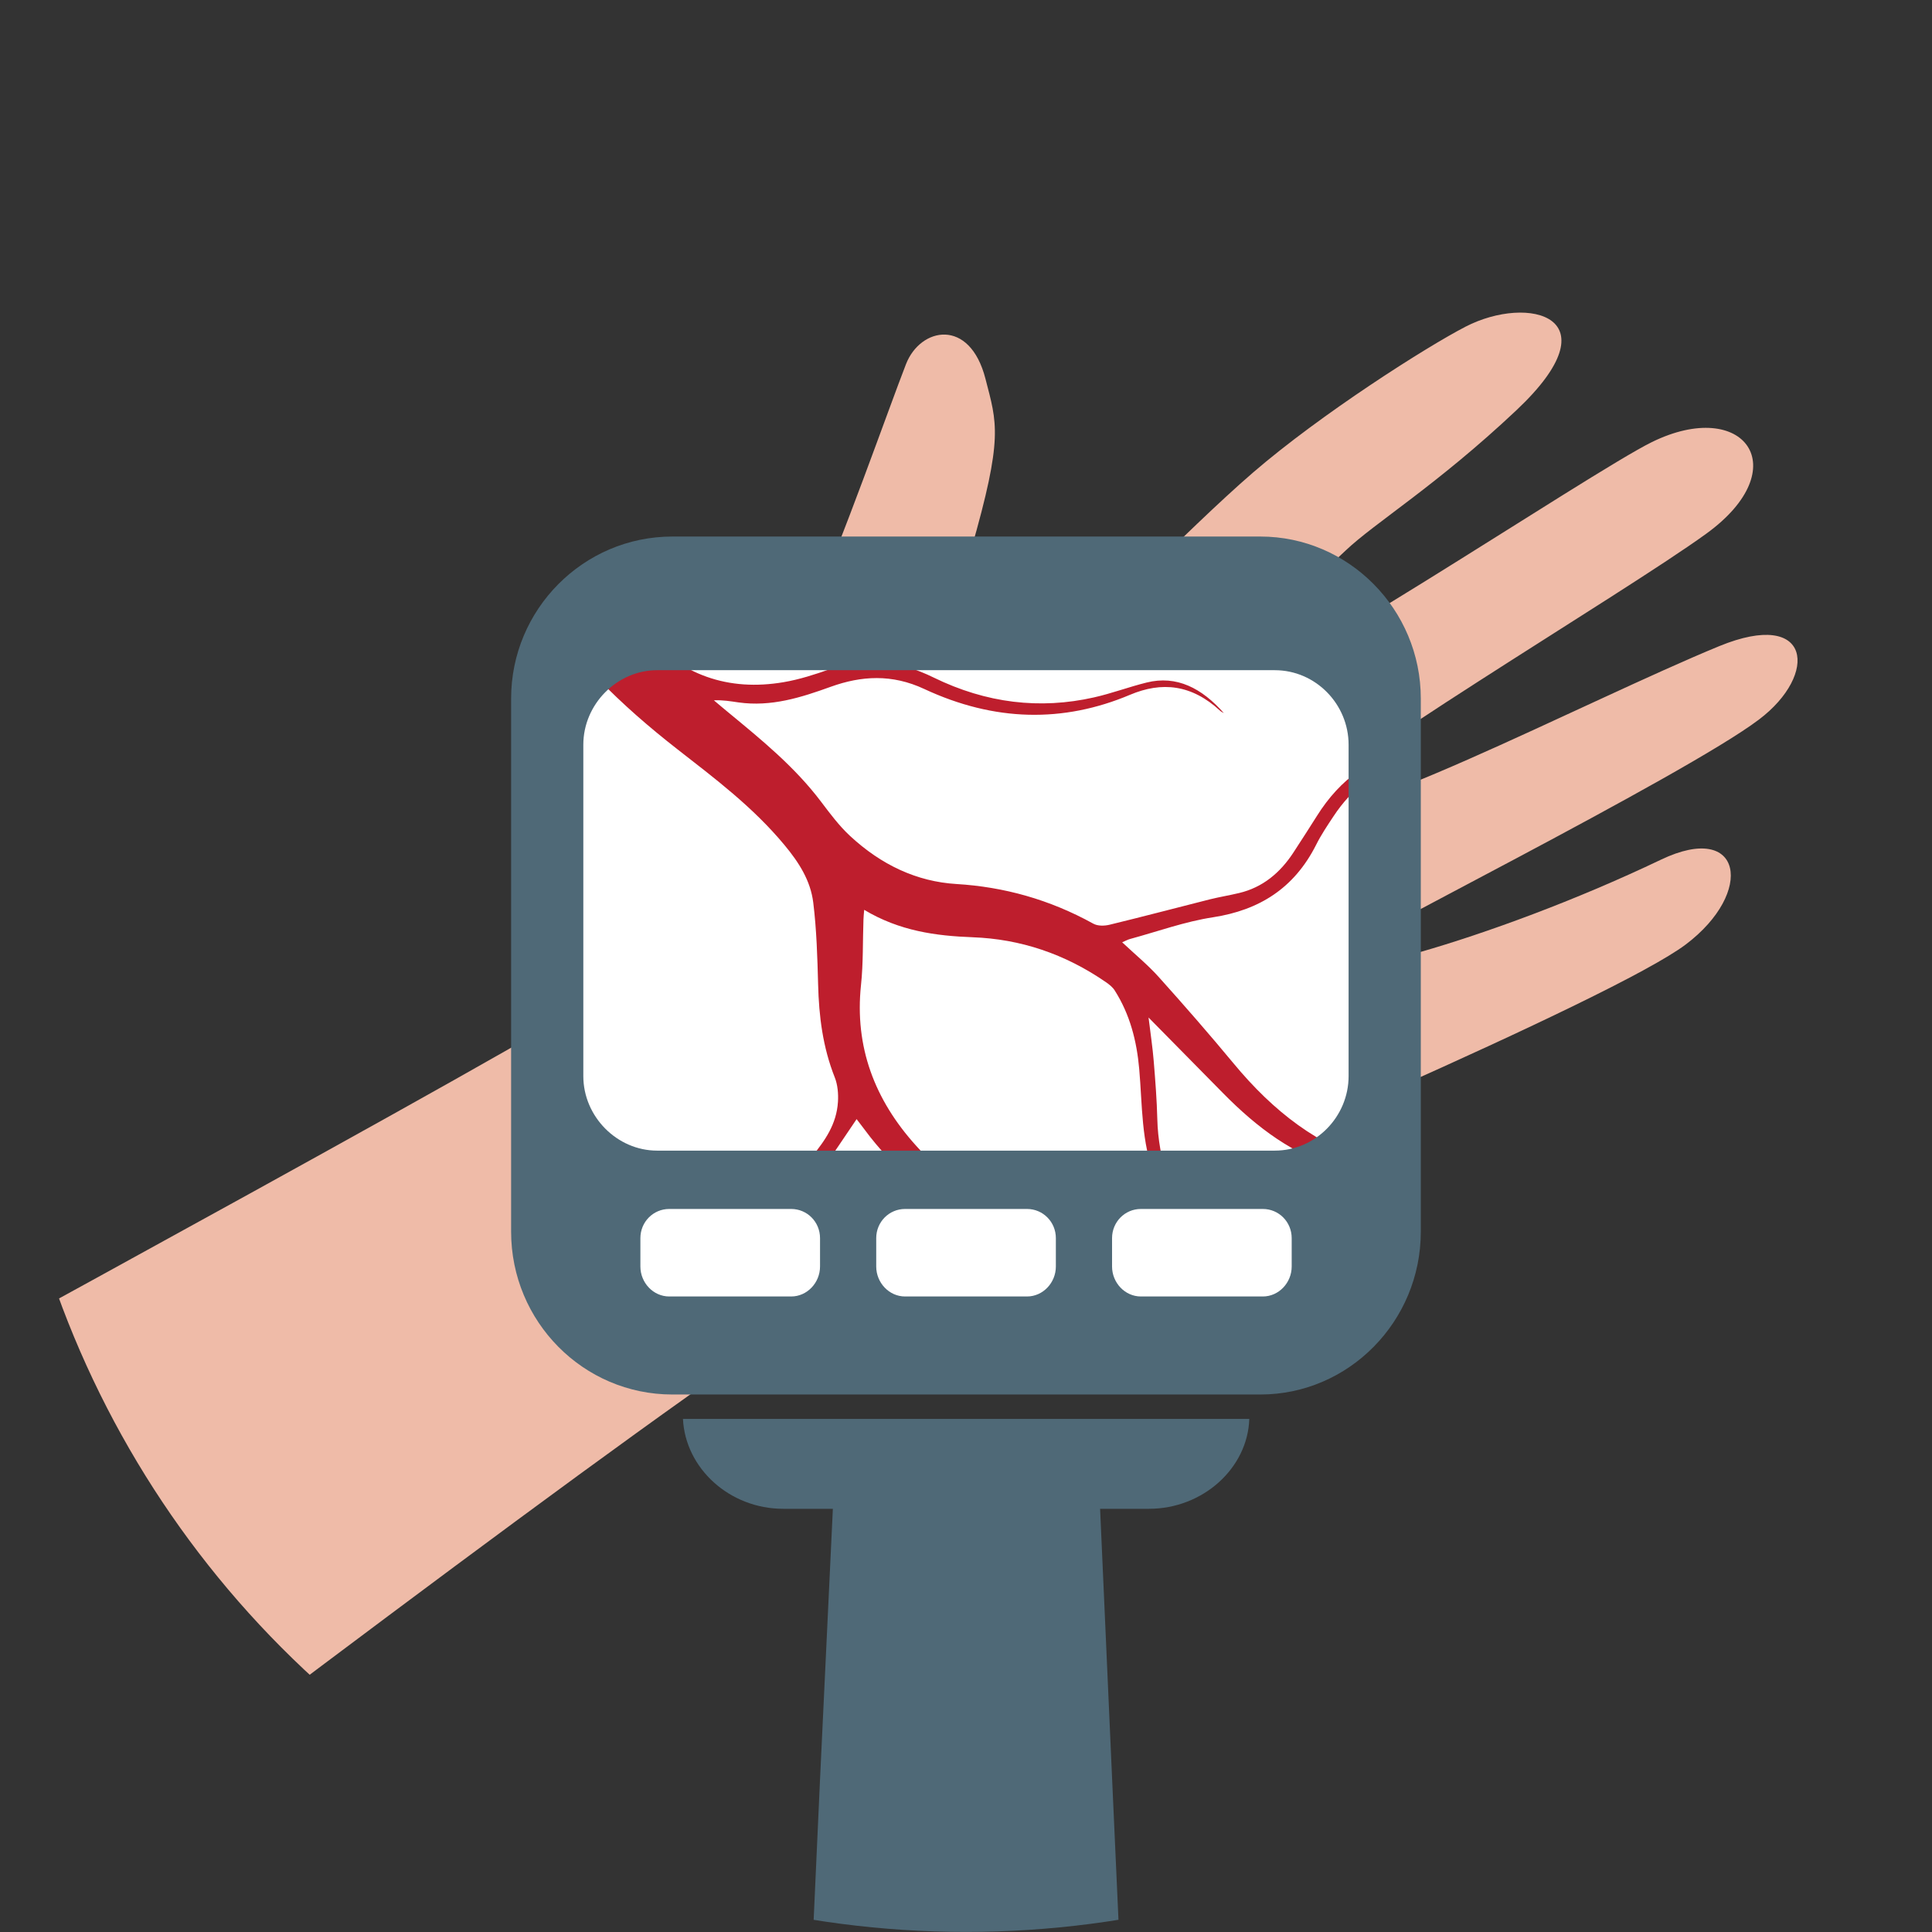
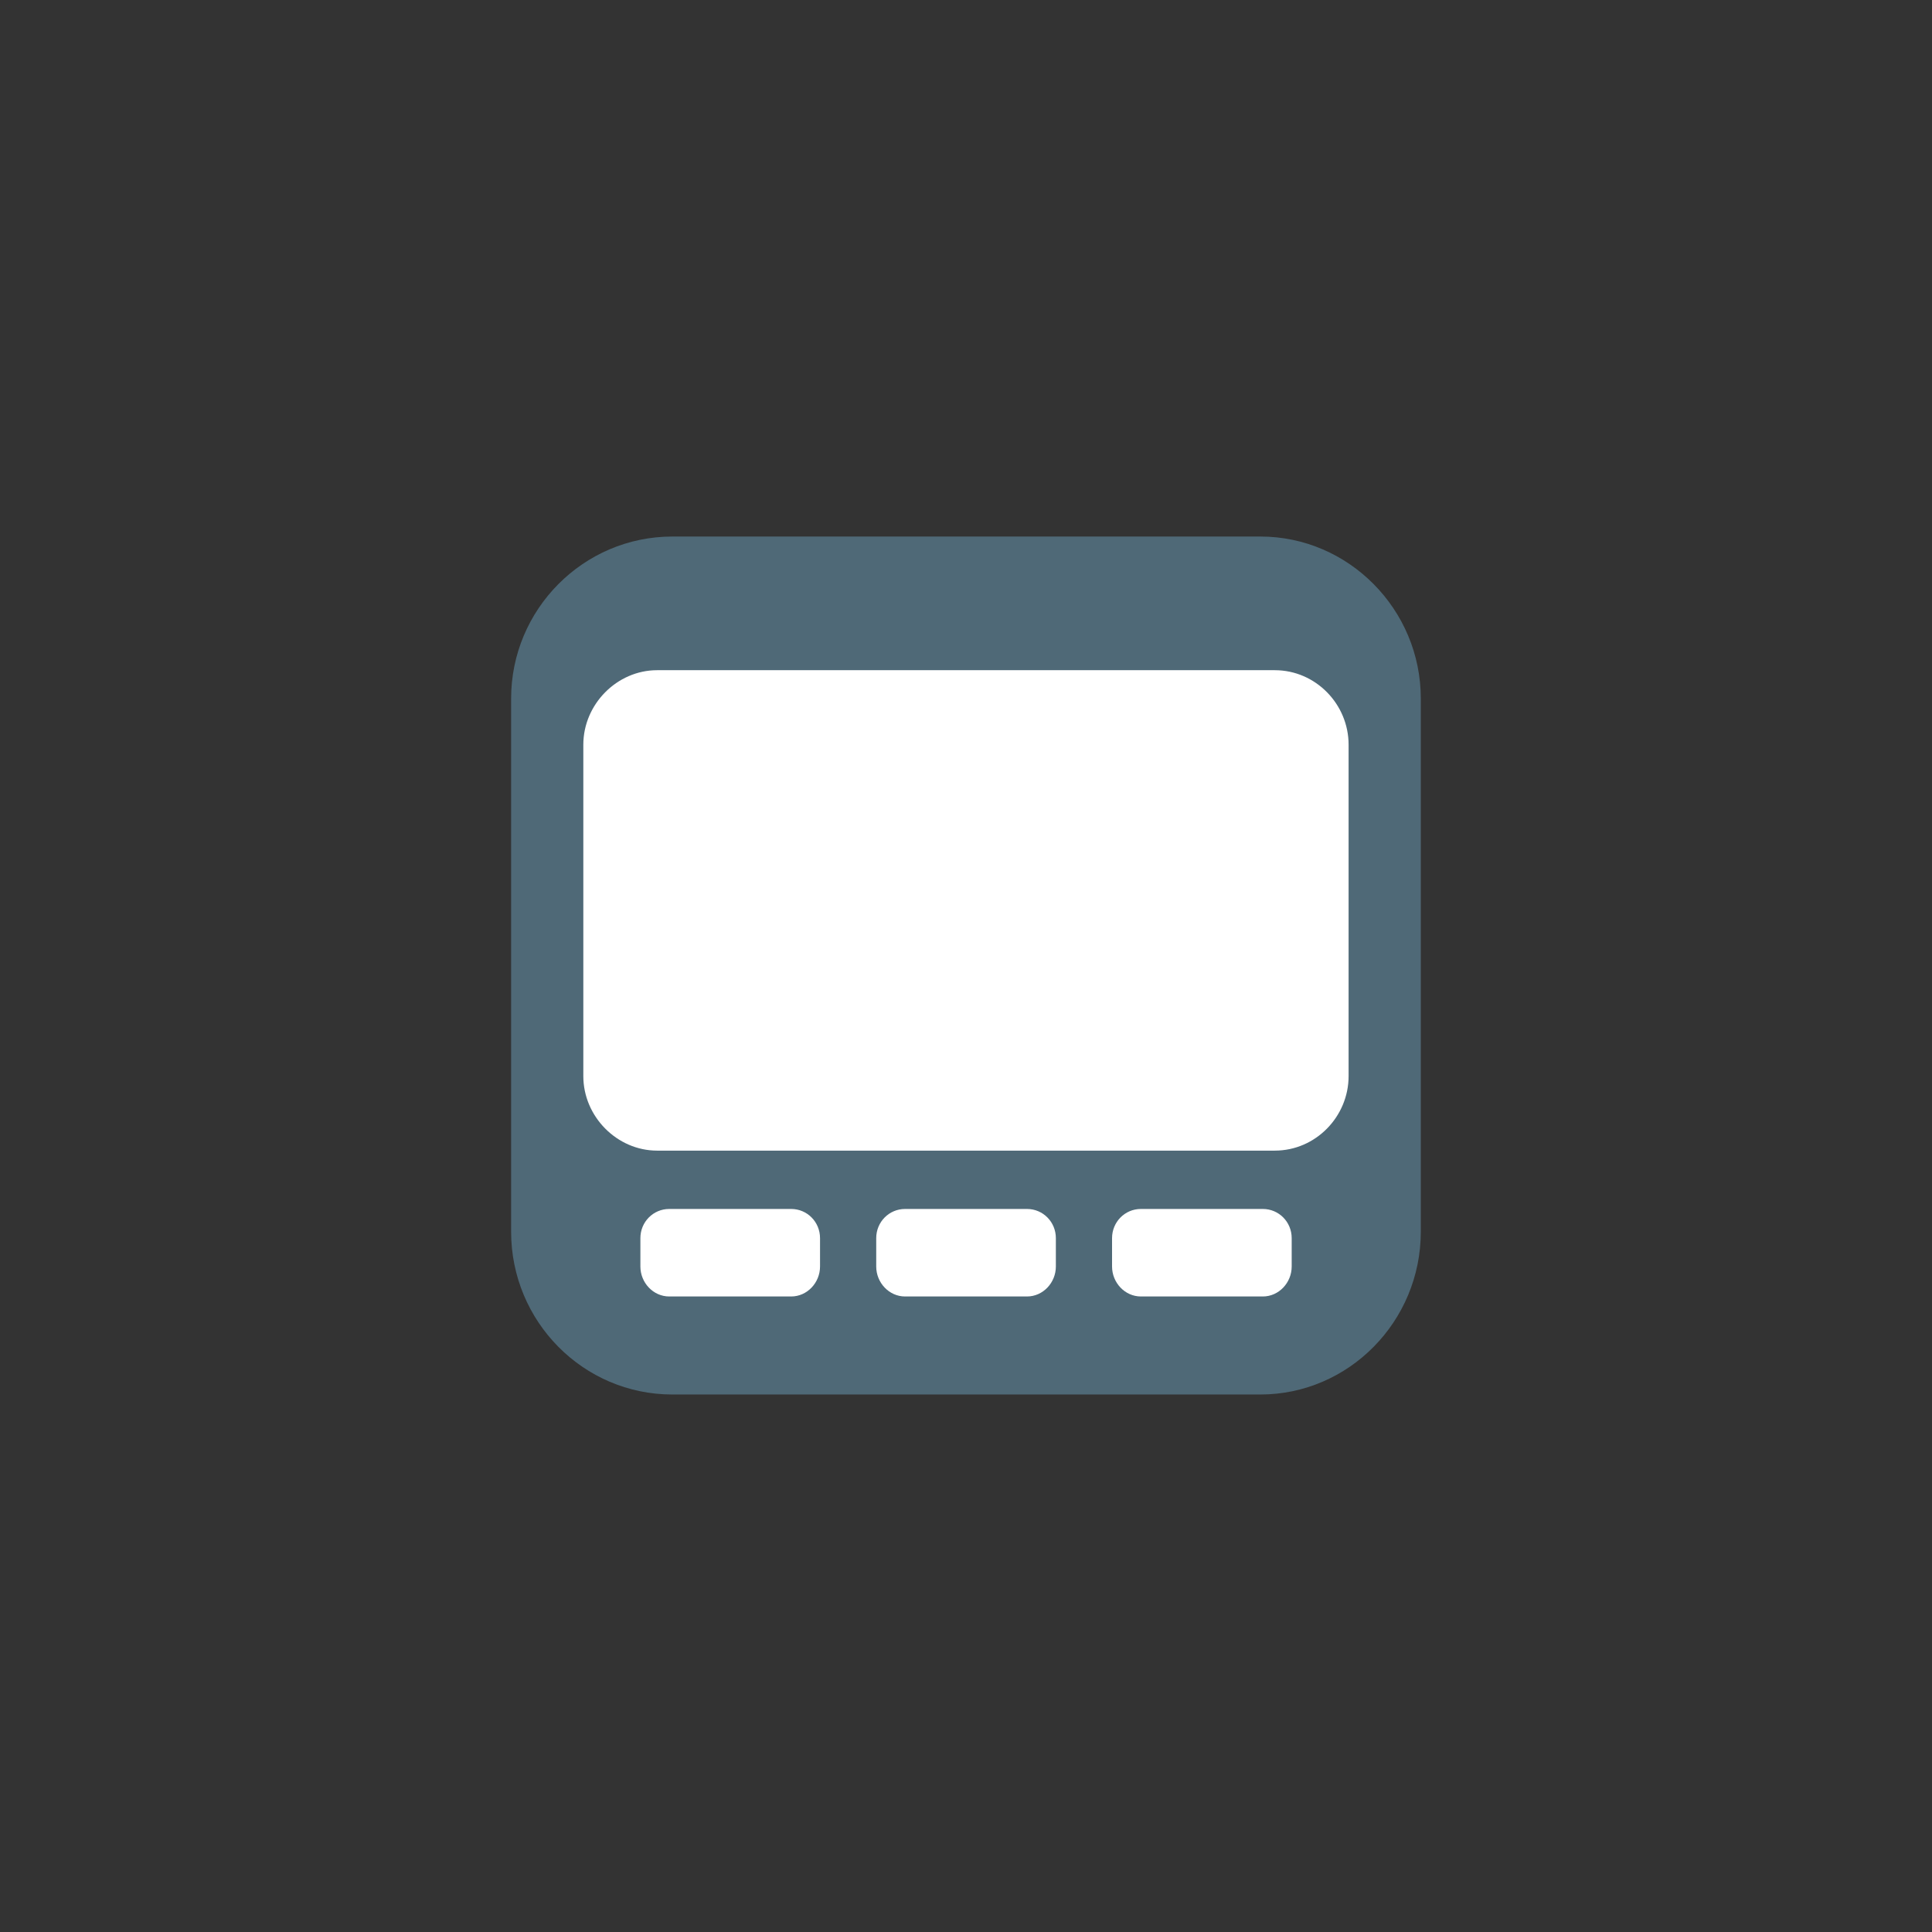
<svg xmlns="http://www.w3.org/2000/svg" id="Layer_2" data-name="Layer 2" viewBox="0 0 242.41 242.41">
  <rect x="0" y="0" width="242.41" height="242.41" fill="#333333" stroke="none" />
  <defs>
    <style>
      .cls-1 {
        fill: #fff;
      }

      .cls-2 {
        fill: none;
      }

      .cls-3 {
        clip-path: url(#clippath-1);
      }

      .cls-4 {
        fill: #4f6977;
      }

      .cls-5 {
        fill: #be1e2d;
      }

      .cls-6 {
        fill: #efbba8;
      }

      .cls-7 {
        clip-path: url(#clippath);
      }
    </style>
    <clipPath id="clippath">
      <circle class="cls-2" cx="121.2" cy="121.2" r="121.2" />
    </clipPath>
    <clipPath id="clippath-1">
-       <rect class="cls-2" x="71.8" y="81.56" width="99.53" height="65.71" rx="12" ry="12" />
-     </clipPath>
+       </clipPath>
  </defs>
  <g id="Layer_1-2" data-name="Layer 1">
    <g id="_3" data-name="3">
      <g class="cls-7">
        <g>
-           <path class="cls-6" d="M-183.54,251.09s34.75,70.07,34.75,70.07c2.52-.97,5.89-1.93,8.37-2.7,5.17-1.6,11.04-3.52,16.17-5.26,11.79-4,23.44-5.4,34.45-11.63,8.87-5.02,15.61-12.83,24.34-18.09,5.61-3.39,10.93-7.48,16.4-11.17,10.86-7.32,21.78-14.54,32.71-21.77,5.33-3.53,10.91-6.86,16-10.74,39.46-30.02,99.06-75.03,107.34-78.09,6.9-2.55,20.01-4.54,30.39-8.87,10.38-4.33,65.06-27.49,74.14-34.34,8.68-6.55,7.13-15.53-3.11-10.64-21.6,10.32-44.93,16.33-41.98,12.76,1.19-1.44,44.9-23.26,54.26-30.33,7.53-5.68,6.61-13.97-4.97-9.22-16.74,6.88-50.51,24.59-50.88,19.54-.22-2.97,38.64-25.95,49.24-33.64,11.36-8.23,4.76-17.17-6.8-11.51-7.81,3.83-50.66,32.7-52.59,30.32-1.93-2.38,9.66-12.42,14.11-16.67,3.69-3.52,11.43-8.18,21.49-17.66,12.42-11.71,1.53-14.56-6.41-10.46-4.91,2.54-18.1,10.92-26.66,18.3-8.57,7.39-21.06,20.75-25.6,23.26-4.53,2.52-14.52,9.93-16.34,7.36-1.83-2.58,4.87-15.06,6.56-20.93,4.09-14.19,3.24-15.88,1.81-21.45-1.97-7.7-8.16-6.48-9.97-1.85-2.07,5.3-8.48,23.51-11.49,29.73-2.4,4.95-8.19,9.88-11.33,16.66-4.32,9.31-6.32,23.15-12.61,30.78-2.49,3.02-81.44,45.76-123.91,69.18-15.47,8.53-53.48,34.49-59.85,39.08-15.27,11.02-55.97,13.1-78.03,19.96Z" />
          <g>
            <rect class="cls-1" x="71.8" y="81.38" width="99.53" height="84.56" rx="12" ry="12" />
            <g class="cls-3">
-               <path class="cls-5" d="M122.06,117.6c5.94.22,11.54,2.06,16.77,5.68.38.27.79.6,1.04,1,1.92,3.03,2.76,6.35,3.07,9.86.4,4.53.24,9.16,1.97,13.54,2.24,5.66,4.72,11.22,7.09,16.82.21-.08.42-.16.62-.24-1.19-3.2-2.24-6.46-3.59-9.59-1.97-4.6-3.7-9.21-3.82-14.23-.06-2.42-.25-4.86-.45-7.29-.14-1.72-.4-3.44-.65-5.48,3.26,3.3,6.31,6.4,9.36,9.5,4.26,4.33,8.91,7.82,14.53,9.34,4.82,1.31,9.8,1.51,14.47,3.95-.28-.39-.58-.75-.94-.9-2.96-1.27-5.88-2.86-8.91-3.69-7.17-1.97-12.87-6.44-17.84-12.44-3.05-3.68-6.19-7.28-9.37-10.82-1.38-1.54-2.98-2.85-4.61-4.38.41-.17.7-.34,1.01-.42,3.46-.94,6.86-2.18,10.4-2.72,5.76-.89,10.16-3.61,12.92-9.08.63-1.26,1.41-2.42,2.18-3.58,2.32-3.52,5.4-5.88,9.38-6.89,2.71-.69,5.46-1.28,7.35-3.7,3.06-3.91,3.68-9.05,5.23-13.72-.28-.14-.56-.28-.84-.41-.88,3.07-1.61,6.21-2.66,9.2-1.44,4.07-4.18,6.45-8.35,7.09-5.25.8-9.27,3.73-12.18,8.37-.96,1.53-1.95,3.05-2.93,4.56-1.68,2.59-3.89,4.42-6.84,5.12-1.21.29-2.45.49-3.66.79-4.2,1.06-8.39,2.17-12.6,3.19-.63.15-1.47.18-2.04-.14-5.5-3.04-11.22-4.61-17.15-4.97-4.99-.3-9.45-2.4-13.37-6.04-1.35-1.25-2.5-2.79-3.64-4.3-3.32-4.39-7.44-7.73-11.54-11.12-.64-.52-1.27-1.06-1.9-1.59,1.13-.05,2.09.12,3.06.26,4.14.59,7.9-.62,11.61-1.96,3.83-1.38,7.67-1.62,11.73.28,8.81,4.11,17.44,4.26,25.81.73,3.98-1.68,7.73-1.32,11.33,2.02.13.12.3.18.45.28-2.76-3.13-5.92-4.78-9.69-3.84-2.23.55-4.39,1.37-6.63,1.87-6.74,1.52-13.48.74-20.1-2.5-4.38-2.15-8.63-2.59-12.94-1.07-1.93.68-3.89,1.32-5.91,1.66-6.78,1.14-12.89-.73-18.03-6.71-2.85-3.31-5.61-6.66-7.61-10.58,2.85-1.71,5.65-3.92,8.17-6.8l-9.42,3.99c-2.66,1.13-5.33,2.26-7.99,3.39l-12.13,5.14s6.24.28,13.75-2.24c.53.95,1.07,1.88,1.64,2.8,4.9,7.79,11.3,13.94,18.27,19.38,4.74,3.7,9.5,7.26,13.48,12.05,1.84,2.21,3.28,4.48,3.62,7.23.42,3.42.52,6.86.61,10.28.1,3.97.58,7.85,2.09,11.66.37.93.46,2.06.4,3.05-.17,2.83-1.65,4.89-3.24,6.85-2.05,2.54-2.73,5.46-1.47,8.98.99,2.76.95,5.5.18,8.15-.51,1.75-1.1,3.46-1.63,5.2-.28.93-.52,1.88-.78,2.82.99-1.62,1.7-3.36,2.46-5.07,1.7-3.83,2.44-7.81,1.03-12.27-.68-2.15-.07-4,1.12-5.65,1.6-2.23,3.11-4.54,4.67-6.83.19.25.59.77.99,1.3,3.67,4.98,8.36,8.67,12.99,12.44,5.37,4.38,10.71,8.78,14.37,15.13-.47-1.23-.98-2.42-1.61-3.54-2.41-4.33-5.66-7.91-9.03-11.37-3.44-3.52-6.95-6.97-10.26-10.64-5.19-5.74-7.72-12.39-6.9-20.14.29-2.71.21-5.49.31-8.24.01-.35.05-.69.09-1.2,4.44,2.66,9,3.27,13.61,3.44Z" />
-             </g>
+               </g>
            <g>
-               <path class="cls-4" d="M98.26,189.31h6.24l-1.61,33.95c-1.01,22.57-2.21,47.88-3.52,76.34-.3,5.79,3.72,10.67,8.96,10.67h25.77c5.23,0,9.26-4.88,8.96-10.67-1.31-28.46-2.52-53.78-3.52-76.34l-1.51-33.95h6.14c6.74,0,12.38-5.08,12.58-11.28h-71.06c.3,6.2,5.84,11.28,12.58,11.28Z" />
              <path class="cls-4" d="M158.14,67.32h-73.78c-11.17,0-20.23,9.15-20.23,20.33v66.89c0,11.28,9.06,20.43,20.23,20.43h73.78c11.07,0,20.13-9.15,20.13-20.43v-66.89c0-11.18-9.06-20.33-20.13-20.33ZM102.89,158.91c0,2.03-1.61,3.76-3.62,3.76h-15.3c-2.01,0-3.62-1.73-3.62-3.76v-3.56c0-2.03,1.61-3.66,3.62-3.66h15.3c2.01,0,3.62,1.63,3.62,3.66v3.56ZM132.48,158.91c0,2.03-1.61,3.76-3.62,3.76h-15.3c-2.01,0-3.62-1.73-3.62-3.76v-3.56c0-2.03,1.61-3.66,3.62-3.66h15.3c2.01,0,3.62,1.63,3.62,3.66v3.56ZM162.07,158.91c0,2.03-1.61,3.76-3.62,3.76h-15.3c-2.01,0-3.62-1.73-3.62-3.76v-3.56c0-2.03,1.61-3.66,3.62-3.66h15.3c2.01,0,3.62,1.63,3.62,3.66v3.56ZM169.21,135.02c0,5.08-4.13,9.35-9.26,9.35h-77.5c-5.03,0-9.26-4.27-9.26-9.35v-41.58c0-5.08,4.23-9.35,9.26-9.35h77.5c5.13,0,9.26,4.27,9.26,9.35v41.58Z" />
            </g>
          </g>
        </g>
      </g>
    </g>
  </g>
</svg>